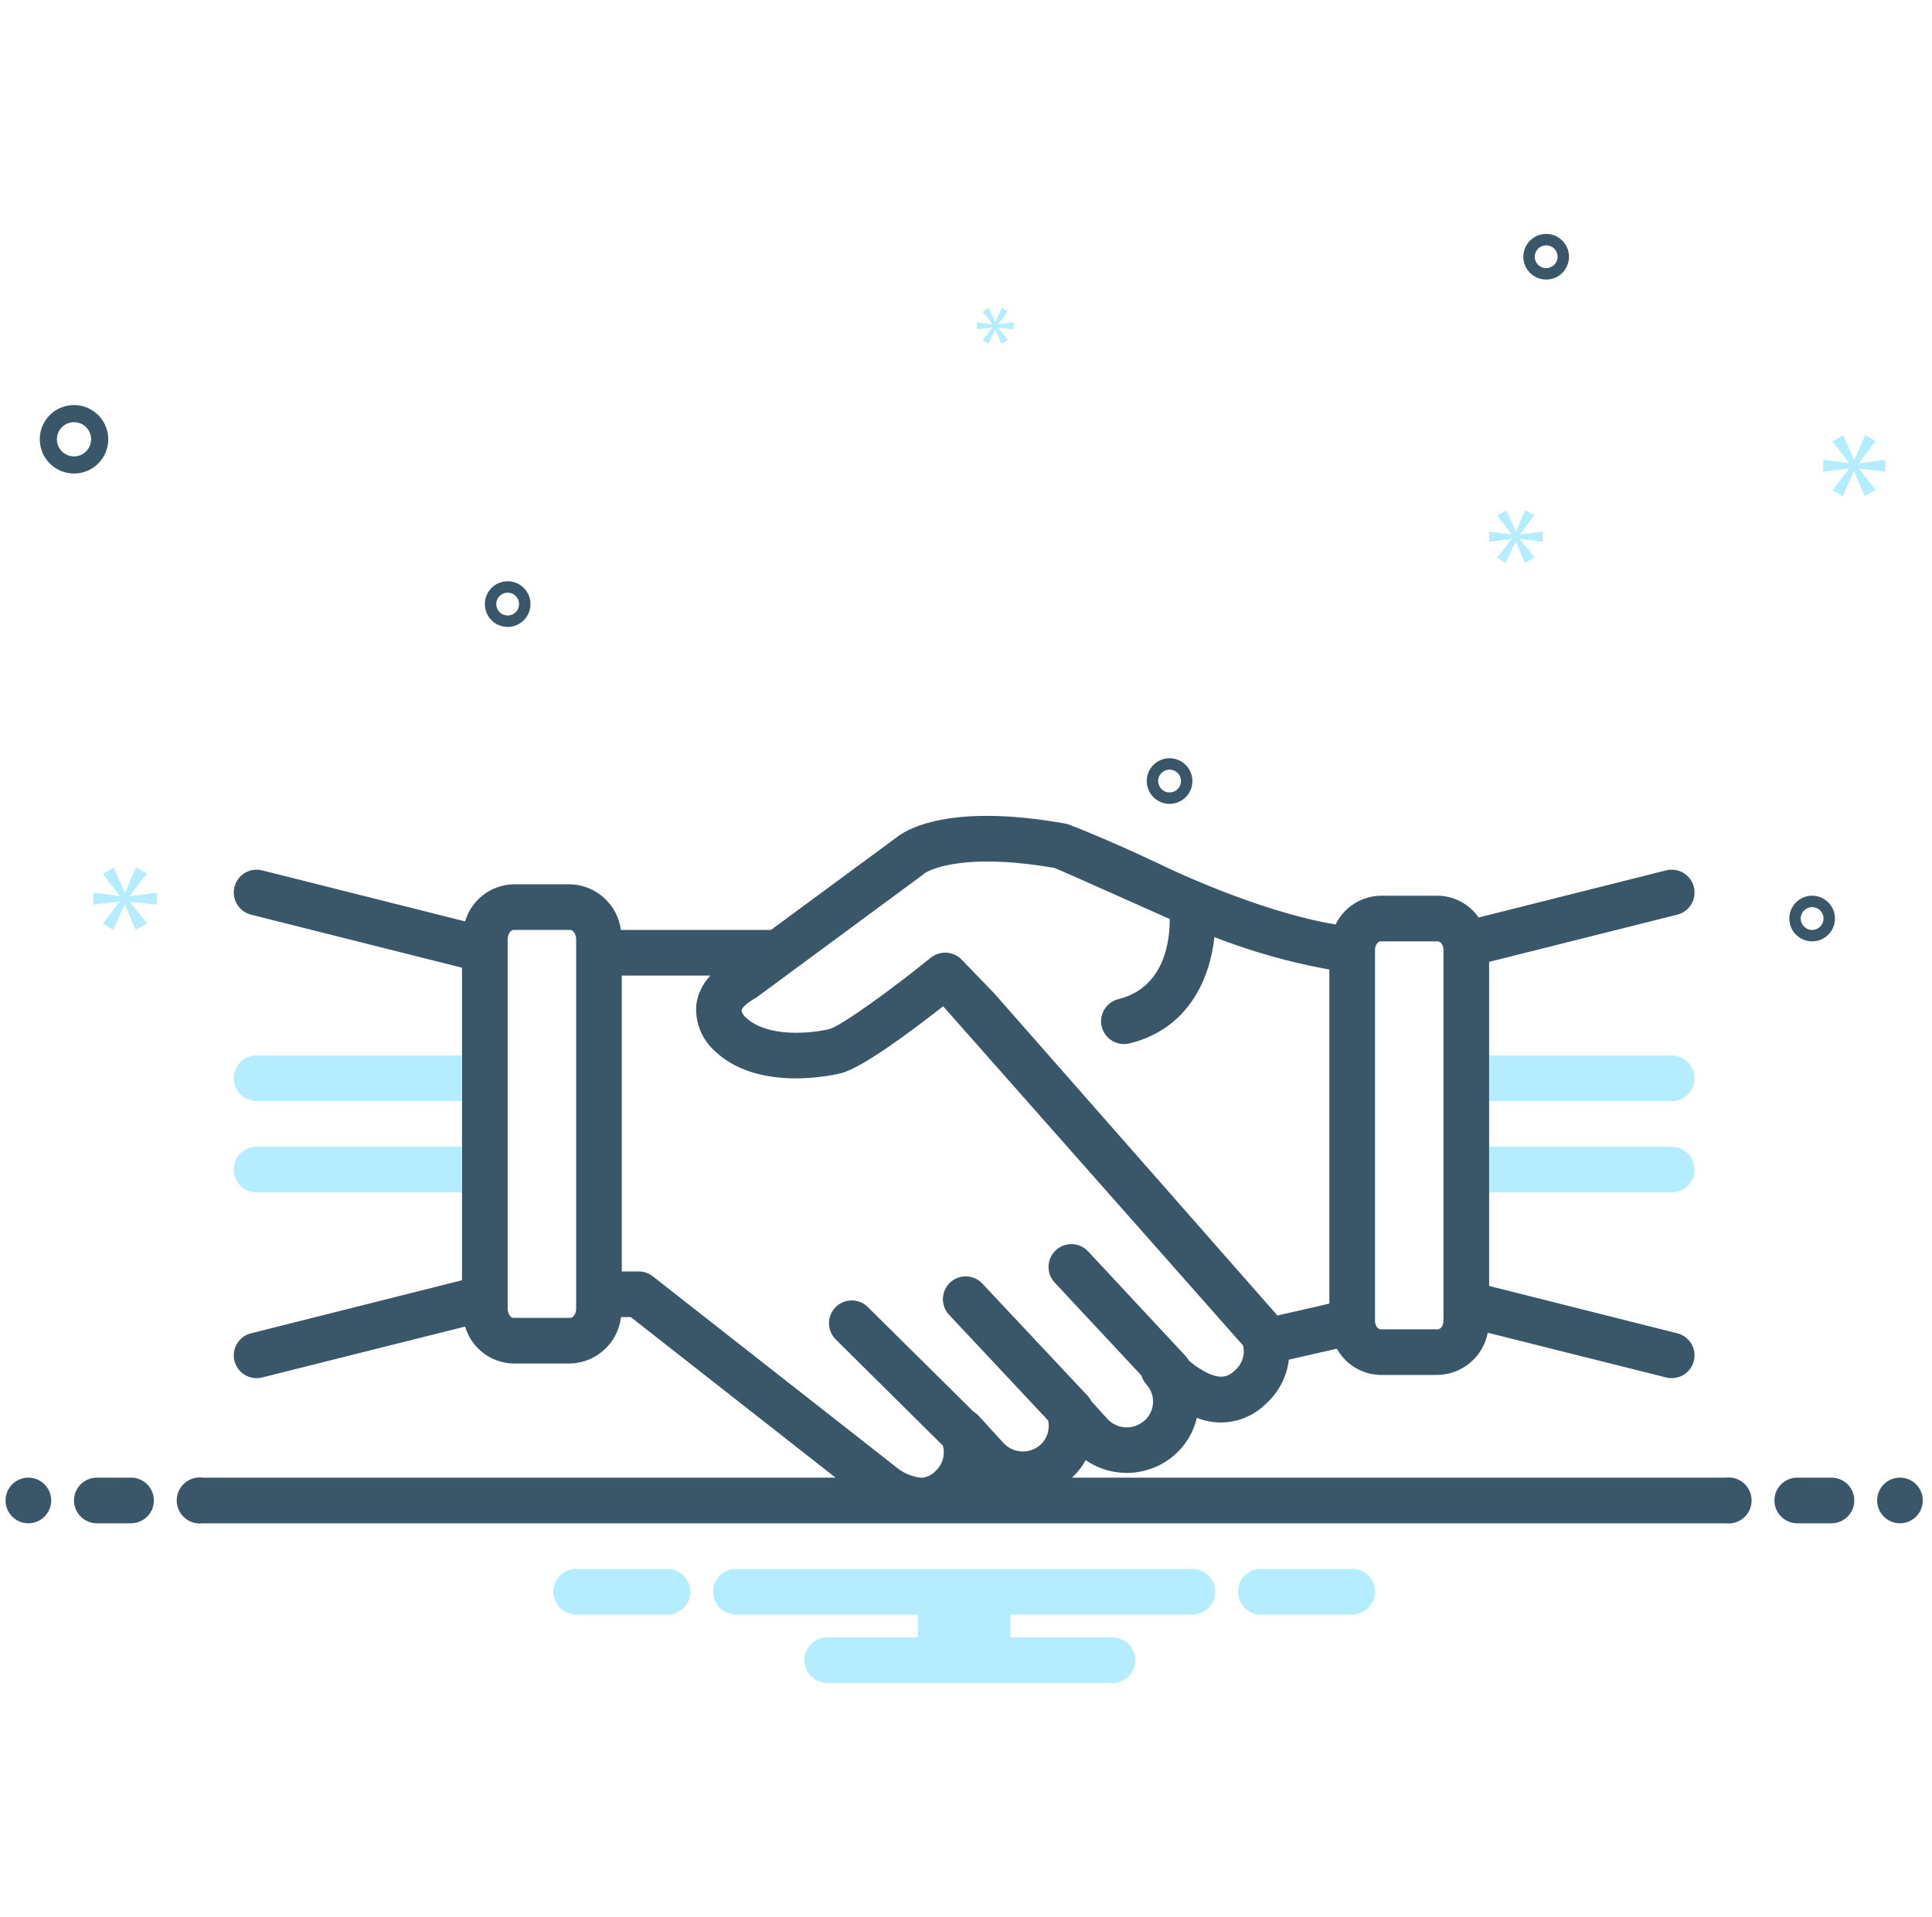
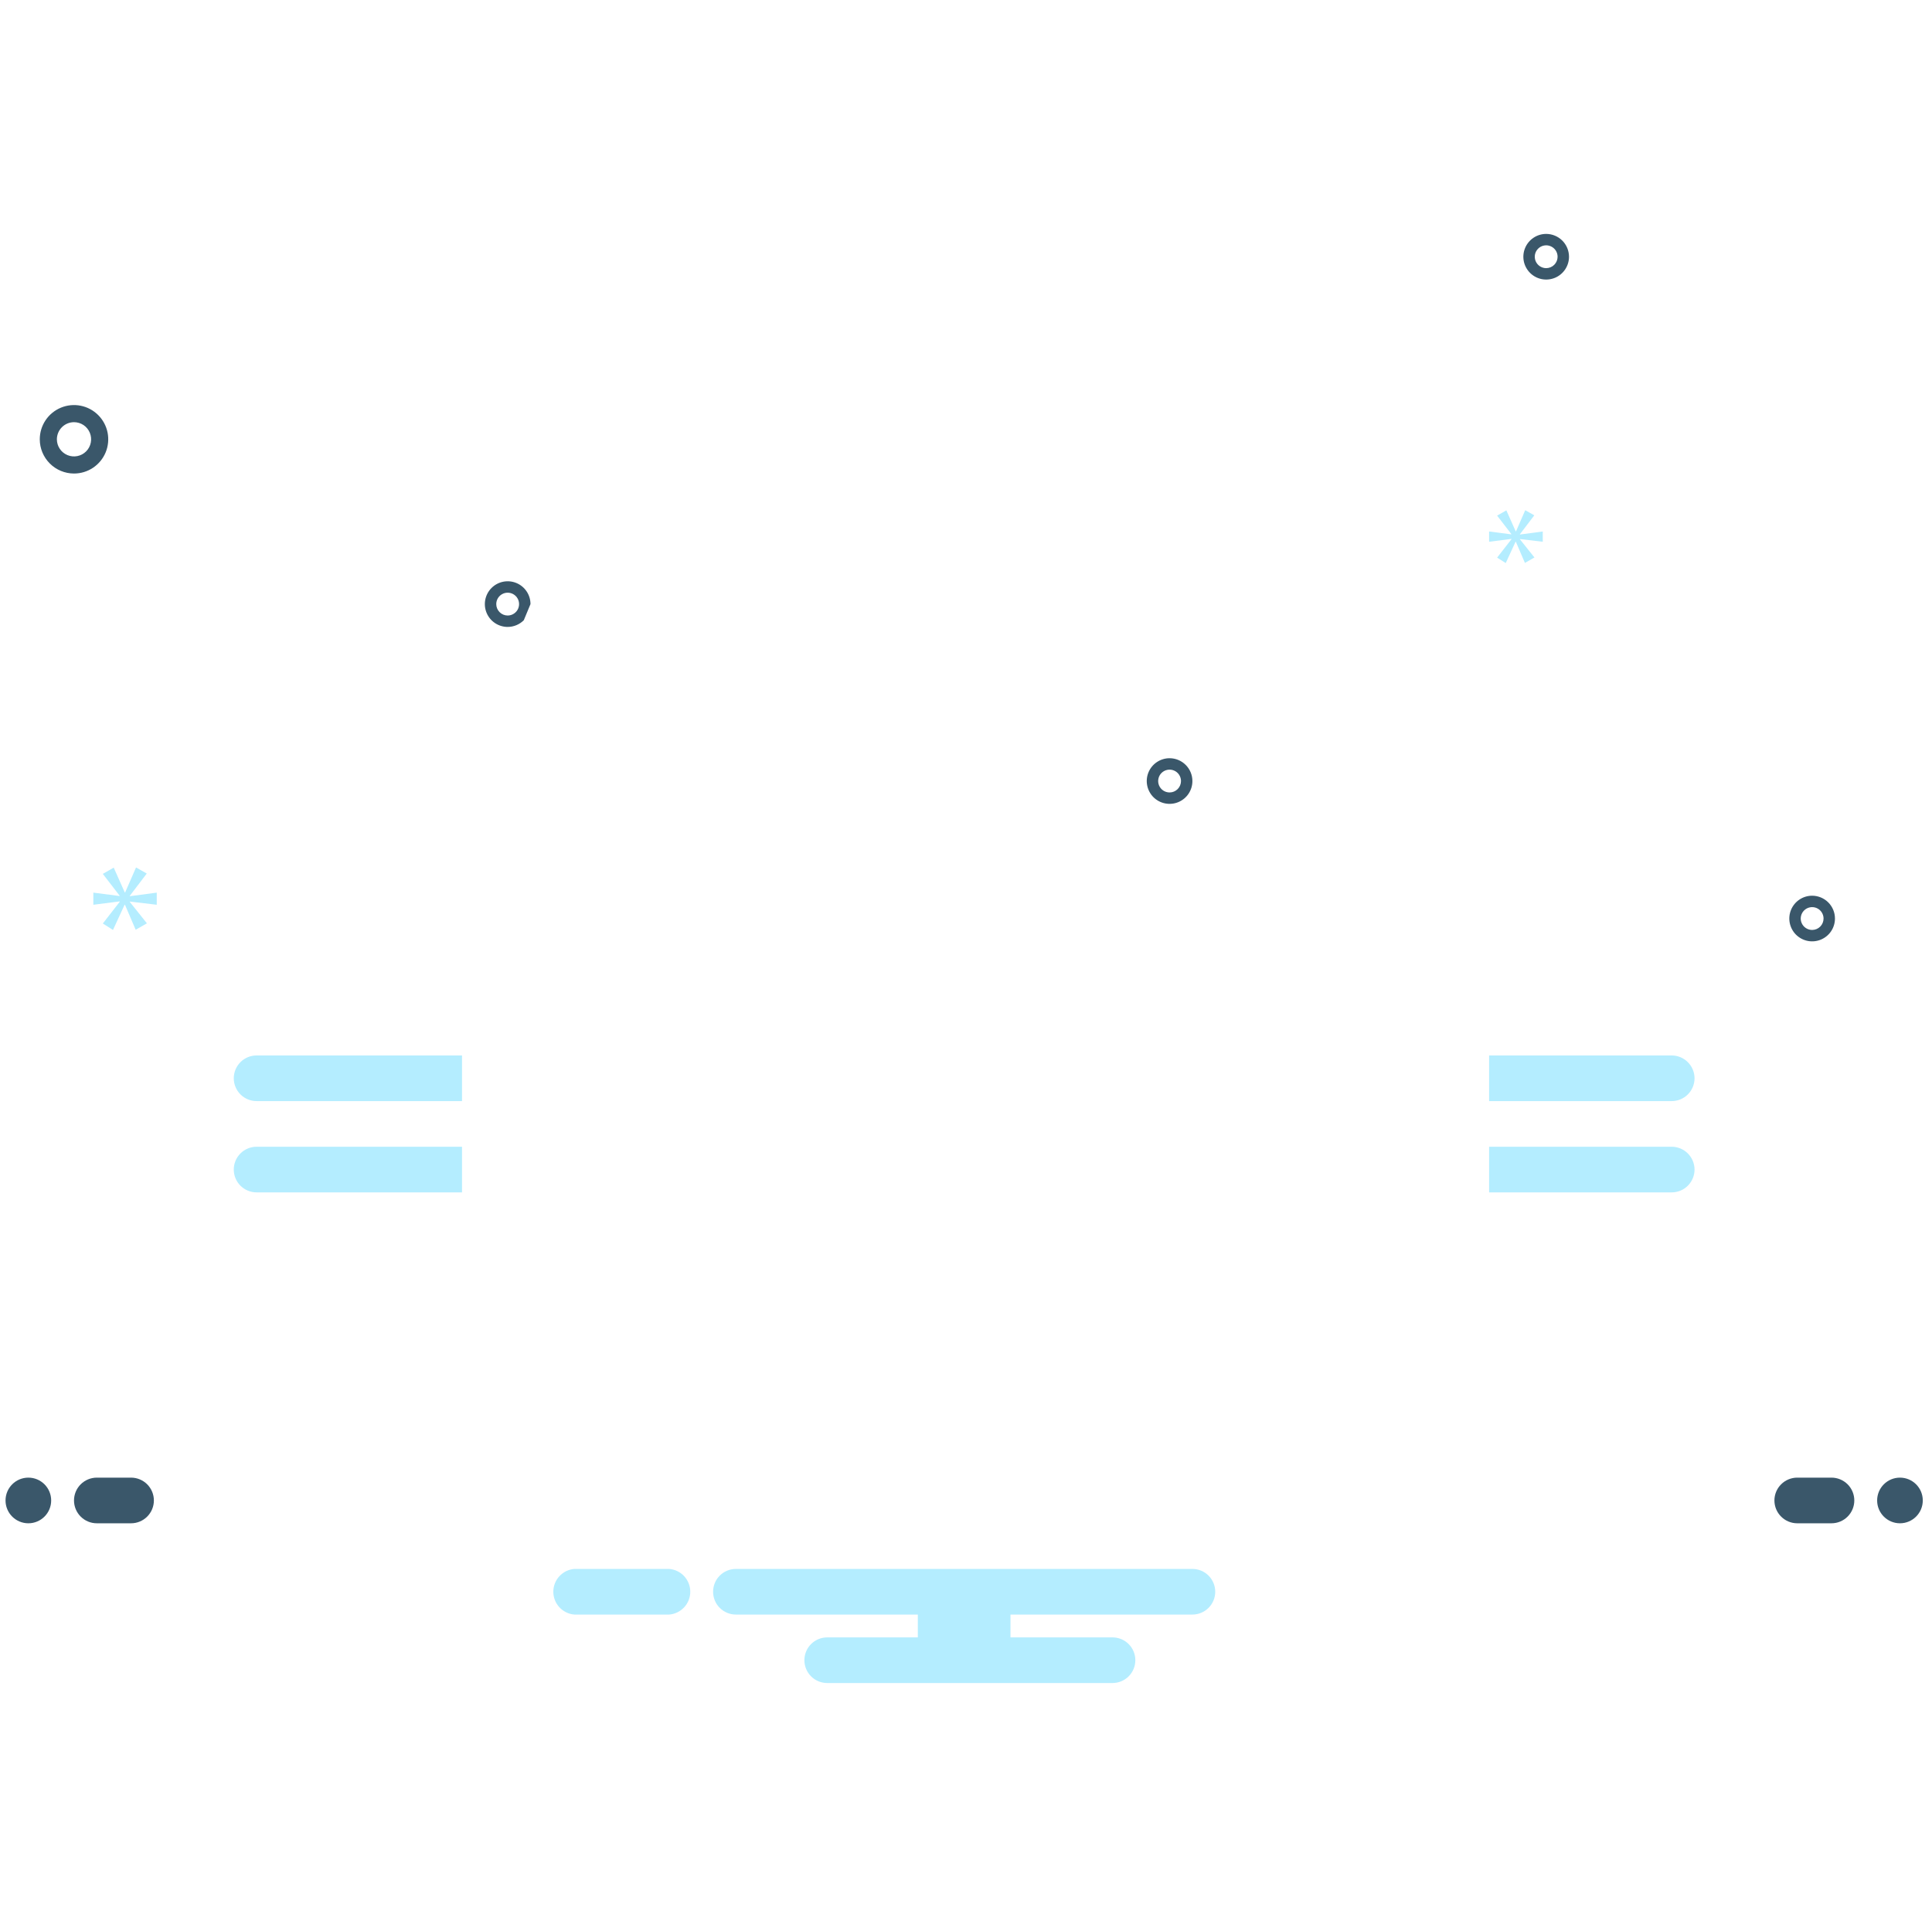
<svg xmlns="http://www.w3.org/2000/svg" width="131" height="130" viewBox="0 0 131 130" fill="none">
  <g clip-path="url(#clip0_2055_484)">
    <path d="M1.923 103.304C2.777 103.304 3.47 102.611 3.47 101.756C3.47 100.901 2.777 100.208 1.923 100.208C1.068 100.208 0.375 100.901 0.375 101.756C0.375 102.611 1.068 103.304 1.923 103.304Z" fill="#3A576A" />
    <path d="M8.887 100.208H6.565C6.155 100.208 5.761 100.372 5.471 100.662C5.181 100.952 5.018 101.346 5.018 101.756C5.018 102.167 5.181 102.56 5.471 102.85C5.761 103.141 6.155 103.304 6.565 103.304H8.887C9.297 103.304 9.691 103.141 9.981 102.85C10.271 102.56 10.434 102.167 10.434 101.756C10.434 101.346 10.271 100.952 9.981 100.662C9.691 100.372 9.297 100.208 8.887 100.208Z" fill="#3A576A" />
-     <path d="M91.803 106.399H85.375C84.986 106.43 84.623 106.607 84.358 106.893C84.093 107.18 83.946 107.556 83.946 107.947C83.946 108.337 84.093 108.713 84.358 109C84.623 109.286 84.986 109.463 85.375 109.494H91.803C92.192 109.463 92.556 109.286 92.82 109C93.085 108.713 93.232 108.337 93.232 107.947C93.232 107.556 93.085 107.18 92.82 106.893C92.556 106.607 92.192 106.43 91.803 106.399Z" fill="#B4EDFF" />
    <path d="M45.375 106.399H38.946C38.557 106.43 38.194 106.607 37.93 106.893C37.665 107.18 37.518 107.556 37.518 107.947C37.518 108.337 37.665 108.713 37.93 109C38.194 109.286 38.557 109.463 38.946 109.494H45.375C45.764 109.463 46.127 109.286 46.392 109C46.657 108.713 46.804 108.337 46.804 107.947C46.804 107.556 46.657 107.18 46.392 106.893C46.127 106.607 45.764 106.43 45.375 106.399Z" fill="#B4EDFF" />
    <path d="M80.851 106.399H49.899C49.488 106.399 49.095 106.562 48.804 106.852C48.514 107.142 48.351 107.536 48.351 107.947C48.351 108.357 48.514 108.751 48.804 109.041C49.095 109.331 49.488 109.494 49.899 109.494H62.233V111.042H56.089C55.679 111.042 55.285 111.205 54.995 111.495C54.705 111.785 54.542 112.179 54.542 112.589C54.542 113 54.705 113.394 54.995 113.684C55.285 113.974 55.679 114.137 56.089 114.137H75.434C75.845 114.137 76.239 113.974 76.529 113.684C76.819 113.394 76.982 113 76.982 112.589C76.982 112.179 76.819 111.785 76.529 111.495C76.239 111.205 75.845 111.042 75.434 111.042H68.516V109.494H80.851C81.261 109.494 81.655 109.331 81.945 109.041C82.236 108.751 82.399 108.357 82.399 107.947C82.399 107.536 82.236 107.142 81.945 106.852C81.655 106.562 81.261 106.399 80.851 106.399Z" fill="#B4EDFF" />
    <path d="M124.184 100.208H121.863C121.453 100.208 121.059 100.372 120.769 100.662C120.478 100.952 120.315 101.346 120.315 101.756C120.315 102.167 120.478 102.56 120.769 102.85C121.059 103.141 121.453 103.304 121.863 103.304H124.184C124.595 103.304 124.989 103.141 125.279 102.85C125.569 102.56 125.732 102.167 125.732 101.756C125.732 101.346 125.569 100.952 125.279 100.662C124.989 100.372 124.595 100.208 124.184 100.208Z" fill="#3A576A" />
    <path d="M128.827 103.304C129.682 103.304 130.375 102.611 130.375 101.756C130.375 100.901 129.682 100.208 128.827 100.208C127.973 100.208 127.28 100.901 127.28 101.756C127.28 102.611 127.973 103.304 128.827 103.304Z" fill="#3A576A" />
    <path d="M114.899 79.316C114.899 79.519 114.859 79.72 114.781 79.908C114.703 80.096 114.589 80.266 114.446 80.41C114.302 80.554 114.131 80.668 113.943 80.746C113.756 80.823 113.554 80.863 113.351 80.863H100.97V77.768H113.351C113.761 77.769 114.154 77.933 114.444 78.223C114.734 78.513 114.898 78.906 114.899 79.316Z" fill="#B4EDFF" />
    <path d="M114.899 73.125C114.899 73.328 114.859 73.529 114.781 73.717C114.703 73.905 114.589 74.076 114.446 74.219C114.302 74.363 114.131 74.477 113.943 74.555C113.756 74.632 113.554 74.672 113.351 74.672H100.97V71.577H113.351C113.761 71.578 114.154 71.742 114.444 72.032C114.734 72.322 114.898 72.715 114.899 73.125Z" fill="#B4EDFF" />
-     <path d="M117.004 100.208H72.688C73.057 99.864 73.37 99.465 73.616 99.024C74.521 99.645 75.607 99.946 76.702 99.879C77.797 99.812 78.838 99.38 79.66 98.653C80.405 97.995 80.927 97.122 81.153 96.154C81.936 96.469 82.793 96.549 83.621 96.384C84.448 96.219 85.209 95.816 85.811 95.225C86.692 94.448 87.254 93.374 87.39 92.207L90.648 91.464C90.942 91.997 91.372 92.442 91.894 92.754C92.416 93.067 93.011 93.236 93.619 93.244H97.488C98.295 93.226 99.072 92.933 99.689 92.412C100.306 91.891 100.725 91.174 100.877 90.381L112.972 93.414C113.096 93.448 113.223 93.464 113.351 93.461C113.728 93.462 114.093 93.325 114.375 93.075C114.658 92.826 114.84 92.482 114.887 92.108C114.934 91.734 114.842 91.356 114.629 91.045C114.416 90.734 114.096 90.511 113.73 90.42L100.97 87.208V65.232L113.73 62.029C114.129 61.928 114.47 61.673 114.681 61.321C114.891 60.968 114.953 60.546 114.852 60.148C114.752 59.75 114.497 59.408 114.145 59.198C113.792 58.987 113.37 58.926 112.972 59.026L100.258 62.222C99.949 61.772 99.536 61.402 99.054 61.145C98.572 60.888 98.035 60.75 97.488 60.744H93.619C92.979 60.755 92.355 60.943 91.815 61.287C91.275 61.631 90.842 62.118 90.563 62.694C85.146 61.796 78.793 58.678 78.7 58.632C74.955 56.852 72.564 55.954 72.463 55.916C72.375 55.885 72.284 55.862 72.192 55.846C64.315 54.445 61.405 56.279 60.748 56.821L52.275 63.066H42.099C41.989 62.227 41.585 61.456 40.958 60.889C40.331 60.322 39.523 59.996 38.679 59.97H34.81C34.068 59.989 33.351 60.242 32.763 60.694C32.175 61.146 31.745 61.773 31.536 62.485L17.778 59.026C17.38 58.926 16.958 58.987 16.605 59.198C16.253 59.408 15.998 59.75 15.898 60.148C15.797 60.546 15.859 60.968 16.069 61.321C16.28 61.673 16.622 61.928 17.02 62.029L31.328 65.627V86.821L17.02 90.42C16.654 90.511 16.335 90.734 16.122 91.045C15.909 91.356 15.817 91.734 15.863 92.108C15.91 92.482 16.092 92.826 16.375 93.075C16.658 93.325 17.022 93.462 17.399 93.461C17.527 93.464 17.655 93.448 17.778 93.414L31.536 89.963C31.745 90.674 32.175 91.3 32.764 91.751C33.352 92.202 34.069 92.454 34.81 92.47H38.679C39.533 92.443 40.349 92.11 40.978 91.532C41.607 90.954 42.008 90.169 42.107 89.321H42.772L56.654 100.208H13.746C13.526 100.179 13.302 100.198 13.09 100.262C12.877 100.327 12.681 100.436 12.514 100.583C12.347 100.729 12.213 100.909 12.121 101.112C12.03 101.314 11.982 101.534 11.982 101.756C11.982 101.978 12.03 102.198 12.121 102.4C12.213 102.602 12.347 102.783 12.514 102.929C12.681 103.076 12.877 103.185 13.09 103.25C13.302 103.314 13.526 103.333 13.746 103.304H117.004C117.224 103.333 117.448 103.314 117.66 103.25C117.873 103.185 118.069 103.076 118.236 102.929C118.403 102.783 118.537 102.602 118.629 102.4C118.721 102.198 118.768 101.978 118.768 101.756C118.768 101.534 118.721 101.314 118.629 101.112C118.537 100.909 118.403 100.729 118.236 100.583C118.069 100.436 117.873 100.327 117.66 100.262C117.448 100.198 117.224 100.179 117.004 100.208ZM93.232 64.42C93.232 64.087 93.433 63.839 93.619 63.839H97.488C97.674 63.839 97.875 64.087 97.875 64.42V89.576C97.875 89.909 97.674 90.149 97.488 90.149H93.619C93.433 90.149 93.232 89.909 93.232 89.576V64.42ZM39.066 88.748C39.066 89.135 38.833 89.375 38.679 89.375H34.81C34.655 89.375 34.423 89.135 34.423 88.748V63.7C34.423 63.313 34.655 63.066 34.81 63.066H38.679C38.833 63.066 39.066 63.313 39.066 63.7V88.748ZM51.137 67.739C51.191 67.708 51.245 67.677 51.292 67.646L62.628 59.282C62.65 59.268 62.668 59.249 62.682 59.227C62.705 59.212 64.826 57.703 71.511 58.864C72.045 59.073 78.189 61.827 79.311 62.323C79.327 63.708 79.01 66.966 75.837 67.755C75.47 67.845 75.148 68.067 74.934 68.378C74.719 68.689 74.626 69.069 74.671 69.444C74.717 69.819 74.899 70.165 75.182 70.415C75.465 70.666 75.83 70.804 76.208 70.804C76.333 70.806 76.458 70.793 76.58 70.765C80.635 69.759 82.043 66.316 82.345 63.553C84.865 64.535 87.475 65.271 90.137 65.751V88.408L86.616 89.213L67.395 67.345L65.205 65.077C64.935 64.8 64.572 64.633 64.186 64.608C63.799 64.584 63.418 64.704 63.116 64.946C60.461 67.097 57.072 69.55 56.252 69.782C55.153 70.061 51.965 70.448 50.471 68.908C50.448 68.885 50.27 68.637 50.286 68.513C50.301 68.405 50.495 68.111 51.137 67.739ZM70.552 97.98C70.198 98.293 69.736 98.455 69.264 98.431C68.792 98.406 68.348 98.197 68.029 97.848L66.358 96.014C66.252 95.904 66.132 95.808 66.002 95.728L58.844 88.64C58.7 88.497 58.529 88.383 58.341 88.306C58.153 88.229 57.951 88.19 57.748 88.191C57.545 88.191 57.344 88.232 57.156 88.311C56.969 88.39 56.799 88.504 56.656 88.649C56.513 88.793 56.4 88.965 56.323 89.153C56.246 89.341 56.207 89.543 56.209 89.746C56.21 89.95 56.251 90.15 56.331 90.338C56.41 90.525 56.525 90.695 56.67 90.838L63.835 97.941C63.866 97.972 63.897 97.987 63.928 98.019C64.017 98.328 64.016 98.656 63.928 98.965C63.839 99.274 63.664 99.552 63.425 99.767C63.202 100.005 62.904 100.16 62.582 100.208H62.404C61.779 100.132 61.192 99.87 60.717 99.458L44.266 86.558C43.995 86.343 43.66 86.226 43.314 86.226H42.161V66.161H48.173C47.65 66.698 47.313 67.39 47.214 68.134C47.168 68.677 47.24 69.225 47.426 69.737C47.612 70.251 47.906 70.717 48.289 71.105C51.292 74.208 56.786 72.839 57.01 72.784C58.457 72.429 61.808 69.921 63.951 68.242L84.279 91.24C84.32 91.394 84.338 91.553 84.333 91.712C84.322 91.942 84.265 92.167 84.165 92.374C84.065 92.581 83.925 92.767 83.753 92.919C83.312 93.314 82.755 93.809 81.022 92.602L80.604 92.261C80.55 92.153 80.48 92.053 80.395 91.967L73.779 84.864C73.499 84.563 73.11 84.386 72.7 84.371C72.289 84.357 71.889 84.506 71.589 84.786C71.288 85.066 71.111 85.454 71.097 85.865C71.082 86.276 71.231 86.675 71.511 86.976L77.4 93.29C77.463 93.508 77.574 93.709 77.725 93.879C77.881 94.048 78.002 94.247 78.08 94.463C78.159 94.68 78.193 94.91 78.182 95.14C78.17 95.368 78.113 95.592 78.013 95.798C77.913 96.004 77.773 96.188 77.601 96.339C77.249 96.656 76.787 96.82 76.314 96.797C75.842 96.773 75.398 96.565 75.079 96.216L74.011 95.039C73.948 94.914 73.87 94.797 73.779 94.691L66.605 87.046C66.325 86.748 65.938 86.573 65.529 86.561C65.12 86.547 64.722 86.697 64.423 86.977C64.124 87.256 63.949 87.642 63.934 88.051C63.919 88.46 64.068 88.858 64.346 89.158L71.07 96.332C71.134 96.628 71.12 96.935 71.029 97.224C70.938 97.513 70.774 97.773 70.552 97.98Z" fill="#3A576A" />
    <path d="M31.327 71.577V74.672H17.399C16.988 74.672 16.595 74.509 16.304 74.219C16.014 73.929 15.851 73.535 15.851 73.125C15.851 72.714 16.014 72.321 16.304 72.03C16.595 71.74 16.988 71.577 17.399 71.577H31.327Z" fill="#B4EDFF" />
    <path d="M31.327 77.768V80.863H17.399C16.988 80.863 16.595 80.7 16.304 80.41C16.014 80.12 15.851 79.726 15.851 79.316C15.851 78.905 16.014 78.512 16.304 78.221C16.595 77.931 16.988 77.768 17.399 77.768H31.327Z" fill="#B4EDFF" />
    <path d="M5.018 32.113C5.477 32.113 5.926 31.977 6.308 31.722C6.689 31.467 6.987 31.104 7.163 30.68C7.338 30.256 7.384 29.789 7.295 29.339C7.205 28.888 6.984 28.475 6.659 28.15C6.335 27.826 5.921 27.604 5.471 27.515C5.021 27.425 4.554 27.471 4.13 27.647C3.705 27.823 3.343 28.12 3.088 28.502C2.833 28.884 2.697 29.332 2.697 29.792C2.697 30.407 2.942 30.997 3.377 31.432C3.812 31.868 4.402 32.112 5.018 32.113ZM5.018 28.631C5.248 28.631 5.472 28.699 5.663 28.826C5.854 28.954 6.002 29.135 6.09 29.348C6.178 29.56 6.201 29.793 6.156 30.018C6.112 30.243 6.001 30.45 5.839 30.612C5.676 30.775 5.47 30.885 5.244 30.93C5.019 30.975 4.786 30.952 4.574 30.864C4.362 30.776 4.18 30.627 4.053 30.436C3.925 30.246 3.857 30.021 3.857 29.792C3.858 29.484 3.98 29.189 4.198 28.971C4.415 28.754 4.71 28.631 5.018 28.631Z" fill="#3A576A" />
    <path d="M122.873 60.744C122.567 60.744 122.268 60.835 122.013 61.005C121.759 61.175 121.56 61.417 121.443 61.7C121.326 61.982 121.295 62.294 121.355 62.594C121.415 62.894 121.562 63.17 121.778 63.386C121.995 63.602 122.271 63.75 122.571 63.81C122.871 63.869 123.182 63.839 123.465 63.722C123.748 63.604 123.99 63.406 124.16 63.152C124.33 62.897 124.42 62.598 124.42 62.292C124.42 61.881 124.257 61.488 123.967 61.198C123.677 60.908 123.283 60.745 122.873 60.744ZM122.873 63.066C122.72 63.066 122.57 63.02 122.443 62.935C122.316 62.85 122.216 62.729 122.158 62.588C122.099 62.447 122.084 62.291 122.114 62.141C122.144 61.991 122.217 61.853 122.326 61.745C122.434 61.636 122.572 61.563 122.722 61.533C122.872 61.503 123.028 61.518 123.169 61.577C123.31 61.635 123.431 61.735 123.516 61.862C123.601 61.989 123.647 62.139 123.647 62.292C123.646 62.497 123.565 62.694 123.42 62.839C123.275 62.984 123.078 63.065 122.873 63.066Z" fill="#3A576A" />
    <path d="M79.304 51.42C78.998 51.42 78.698 51.511 78.444 51.681C78.189 51.851 77.991 52.093 77.874 52.375C77.757 52.658 77.726 52.969 77.786 53.27C77.846 53.57 77.993 53.845 78.209 54.062C78.426 54.278 78.702 54.426 79.002 54.485C79.302 54.545 79.613 54.514 79.896 54.397C80.179 54.28 80.421 54.082 80.591 53.827C80.761 53.573 80.851 53.274 80.851 52.968C80.851 52.557 80.688 52.164 80.397 51.874C80.107 51.584 79.714 51.42 79.304 51.42ZM79.304 53.741C79.151 53.741 79.001 53.696 78.874 53.611C78.747 53.526 78.647 53.405 78.589 53.264C78.53 53.122 78.515 52.967 78.545 52.817C78.575 52.666 78.648 52.529 78.757 52.42C78.865 52.312 79.003 52.239 79.153 52.209C79.303 52.179 79.459 52.194 79.6 52.253C79.741 52.311 79.862 52.41 79.947 52.538C80.032 52.665 80.078 52.815 80.078 52.968C80.077 53.173 79.996 53.369 79.851 53.514C79.706 53.66 79.509 53.741 79.304 53.741Z" fill="#3A576A" />
    <path d="M104.839 15.863C104.533 15.863 104.234 15.954 103.98 16.124C103.725 16.294 103.527 16.536 103.41 16.819C103.292 17.101 103.262 17.413 103.321 17.713C103.381 18.013 103.529 18.289 103.745 18.505C103.961 18.722 104.237 18.869 104.537 18.929C104.838 18.988 105.149 18.958 105.432 18.841C105.714 18.724 105.956 18.525 106.126 18.271C106.296 18.016 106.387 17.717 106.387 17.411C106.387 17.001 106.223 16.607 105.933 16.317C105.643 16.027 105.25 15.864 104.839 15.863ZM104.839 18.185C104.686 18.185 104.537 18.139 104.409 18.054C104.282 17.969 104.183 17.848 104.124 17.707C104.066 17.566 104.051 17.41 104.08 17.26C104.11 17.11 104.184 16.972 104.292 16.864C104.4 16.756 104.538 16.682 104.688 16.652C104.839 16.622 104.994 16.637 105.135 16.696C105.277 16.755 105.398 16.854 105.483 16.981C105.568 17.108 105.613 17.258 105.613 17.411C105.613 17.616 105.531 17.813 105.386 17.958C105.241 18.103 105.045 18.184 104.839 18.185Z" fill="#3A576A" />
-     <path d="M35.97 40.968C35.97 40.662 35.88 40.363 35.709 40.108C35.539 39.854 35.298 39.655 35.015 39.538C34.732 39.421 34.421 39.39 34.121 39.45C33.821 39.51 33.545 39.657 33.328 39.874C33.112 40.09 32.965 40.366 32.905 40.666C32.845 40.966 32.876 41.278 32.993 41.56C33.11 41.843 33.308 42.085 33.563 42.255C33.817 42.425 34.117 42.516 34.423 42.516C34.833 42.515 35.226 42.352 35.516 42.062C35.807 41.772 35.97 41.378 35.97 40.968ZM33.649 40.968C33.649 40.815 33.694 40.665 33.779 40.538C33.864 40.411 33.985 40.312 34.127 40.253C34.268 40.195 34.423 40.179 34.574 40.209C34.724 40.239 34.862 40.313 34.97 40.421C35.078 40.529 35.152 40.667 35.182 40.817C35.211 40.967 35.196 41.123 35.138 41.264C35.079 41.406 34.98 41.526 34.852 41.611C34.725 41.697 34.576 41.742 34.423 41.742C34.218 41.742 34.021 41.66 33.876 41.515C33.731 41.37 33.649 41.173 33.649 40.968Z" fill="#3A576A" />
+     <path d="M35.97 40.968C35.97 40.662 35.88 40.363 35.709 40.108C35.539 39.854 35.298 39.655 35.015 39.538C34.732 39.421 34.421 39.39 34.121 39.45C33.821 39.51 33.545 39.657 33.328 39.874C33.112 40.09 32.965 40.366 32.905 40.666C32.845 40.966 32.876 41.278 32.993 41.56C33.11 41.843 33.308 42.085 33.563 42.255C33.817 42.425 34.117 42.516 34.423 42.516C34.833 42.515 35.226 42.352 35.516 42.062ZM33.649 40.968C33.649 40.815 33.694 40.665 33.779 40.538C33.864 40.411 33.985 40.312 34.127 40.253C34.268 40.195 34.423 40.179 34.574 40.209C34.724 40.239 34.862 40.313 34.97 40.421C35.078 40.529 35.152 40.667 35.182 40.817C35.211 40.967 35.196 41.123 35.138 41.264C35.079 41.406 34.98 41.526 34.852 41.611C34.725 41.697 34.576 41.742 34.423 41.742C34.218 41.742 34.021 41.66 33.876 41.515C33.731 41.37 33.649 41.173 33.649 40.968Z" fill="#3A576A" />
    <path d="M8.8 60.753L9.951 59.24L9.224 58.828L8.485 60.523H8.461L7.711 58.84L6.972 59.264L8.11 60.741V60.765L6.329 60.535V61.358L8.121 61.129V61.153L6.972 62.629L7.661 63.066L8.449 61.358H8.473L9.199 63.053L9.962 62.617L8.8 61.164V61.14L10.628 61.358V60.535L8.8 60.777V60.753Z" fill="#B4EDFF" />
-     <path d="M67.285 22.217L66.622 23.067L67.02 23.319L67.474 22.335H67.487L67.905 23.312L68.345 23.06L67.675 22.224V22.21L68.728 22.335V21.861L67.675 22.001V21.987L68.338 21.115L67.92 20.878L67.494 21.854H67.48L67.048 20.885L66.622 21.129L67.278 21.98V21.994L66.253 21.861V22.335L67.285 22.203V22.217Z" fill="#B4EDFF" />
-     <path d="M127.84 31.988V31.181L126.047 31.418V31.394L127.176 29.91L126.463 29.506L125.739 31.169H125.714L124.979 29.518L124.253 29.933L125.371 31.383V31.406L123.624 31.181V31.988L125.382 31.763V31.787L124.253 33.235L124.93 33.663L125.703 31.988H125.726L126.439 33.651L127.188 33.223L126.047 31.798V31.774L127.84 31.988Z" fill="#B4EDFF" />
    <path d="M103.06 36.228L104.034 34.948L103.419 34.6L102.794 36.034H102.773L102.139 34.61L101.513 34.968L102.477 36.218V36.239L100.97 36.044V36.74L102.487 36.546V36.566L101.513 37.816L102.097 38.185L102.763 36.74H102.783L103.398 38.175L104.044 37.806L103.06 36.576V36.556L104.607 36.74V36.044L103.06 36.249V36.228Z" fill="#B4EDFF" />
  </g>
  <defs>
    <clipPath id="clip0_2055_484">
      <rect width="130" height="130" fill="white" transform="translate(0.375)" />
    </clipPath>
  </defs>
</svg>